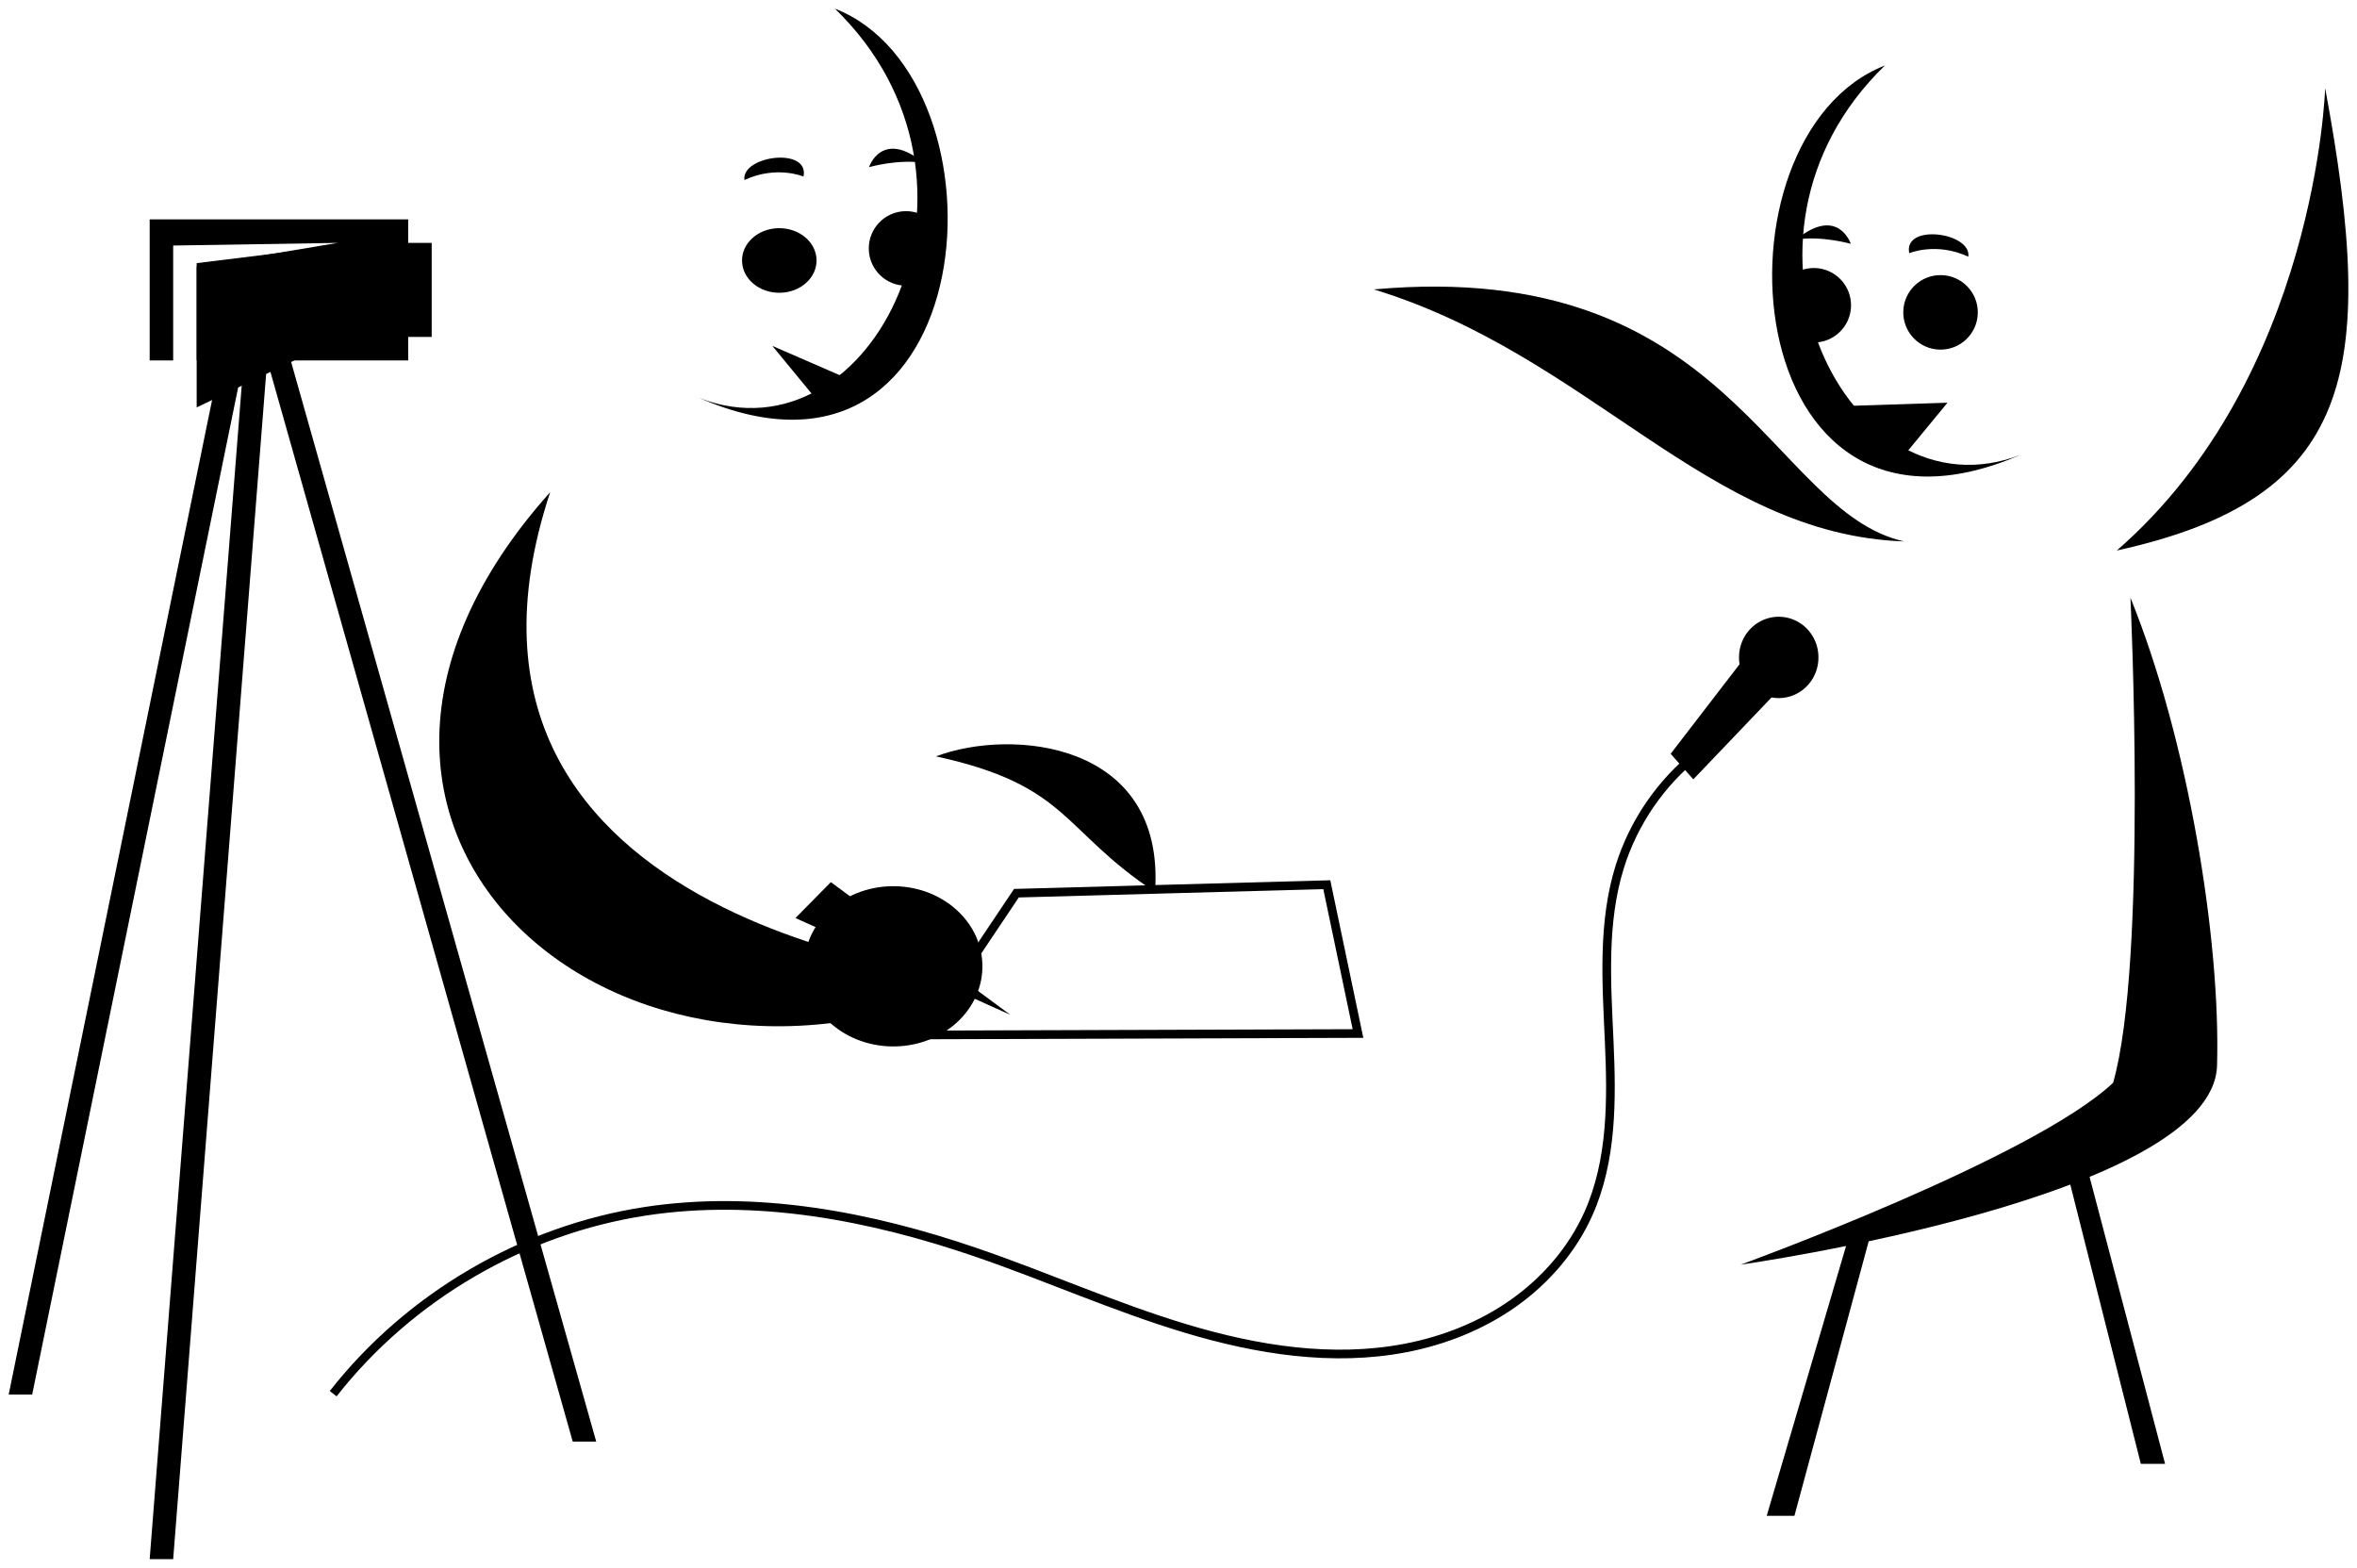
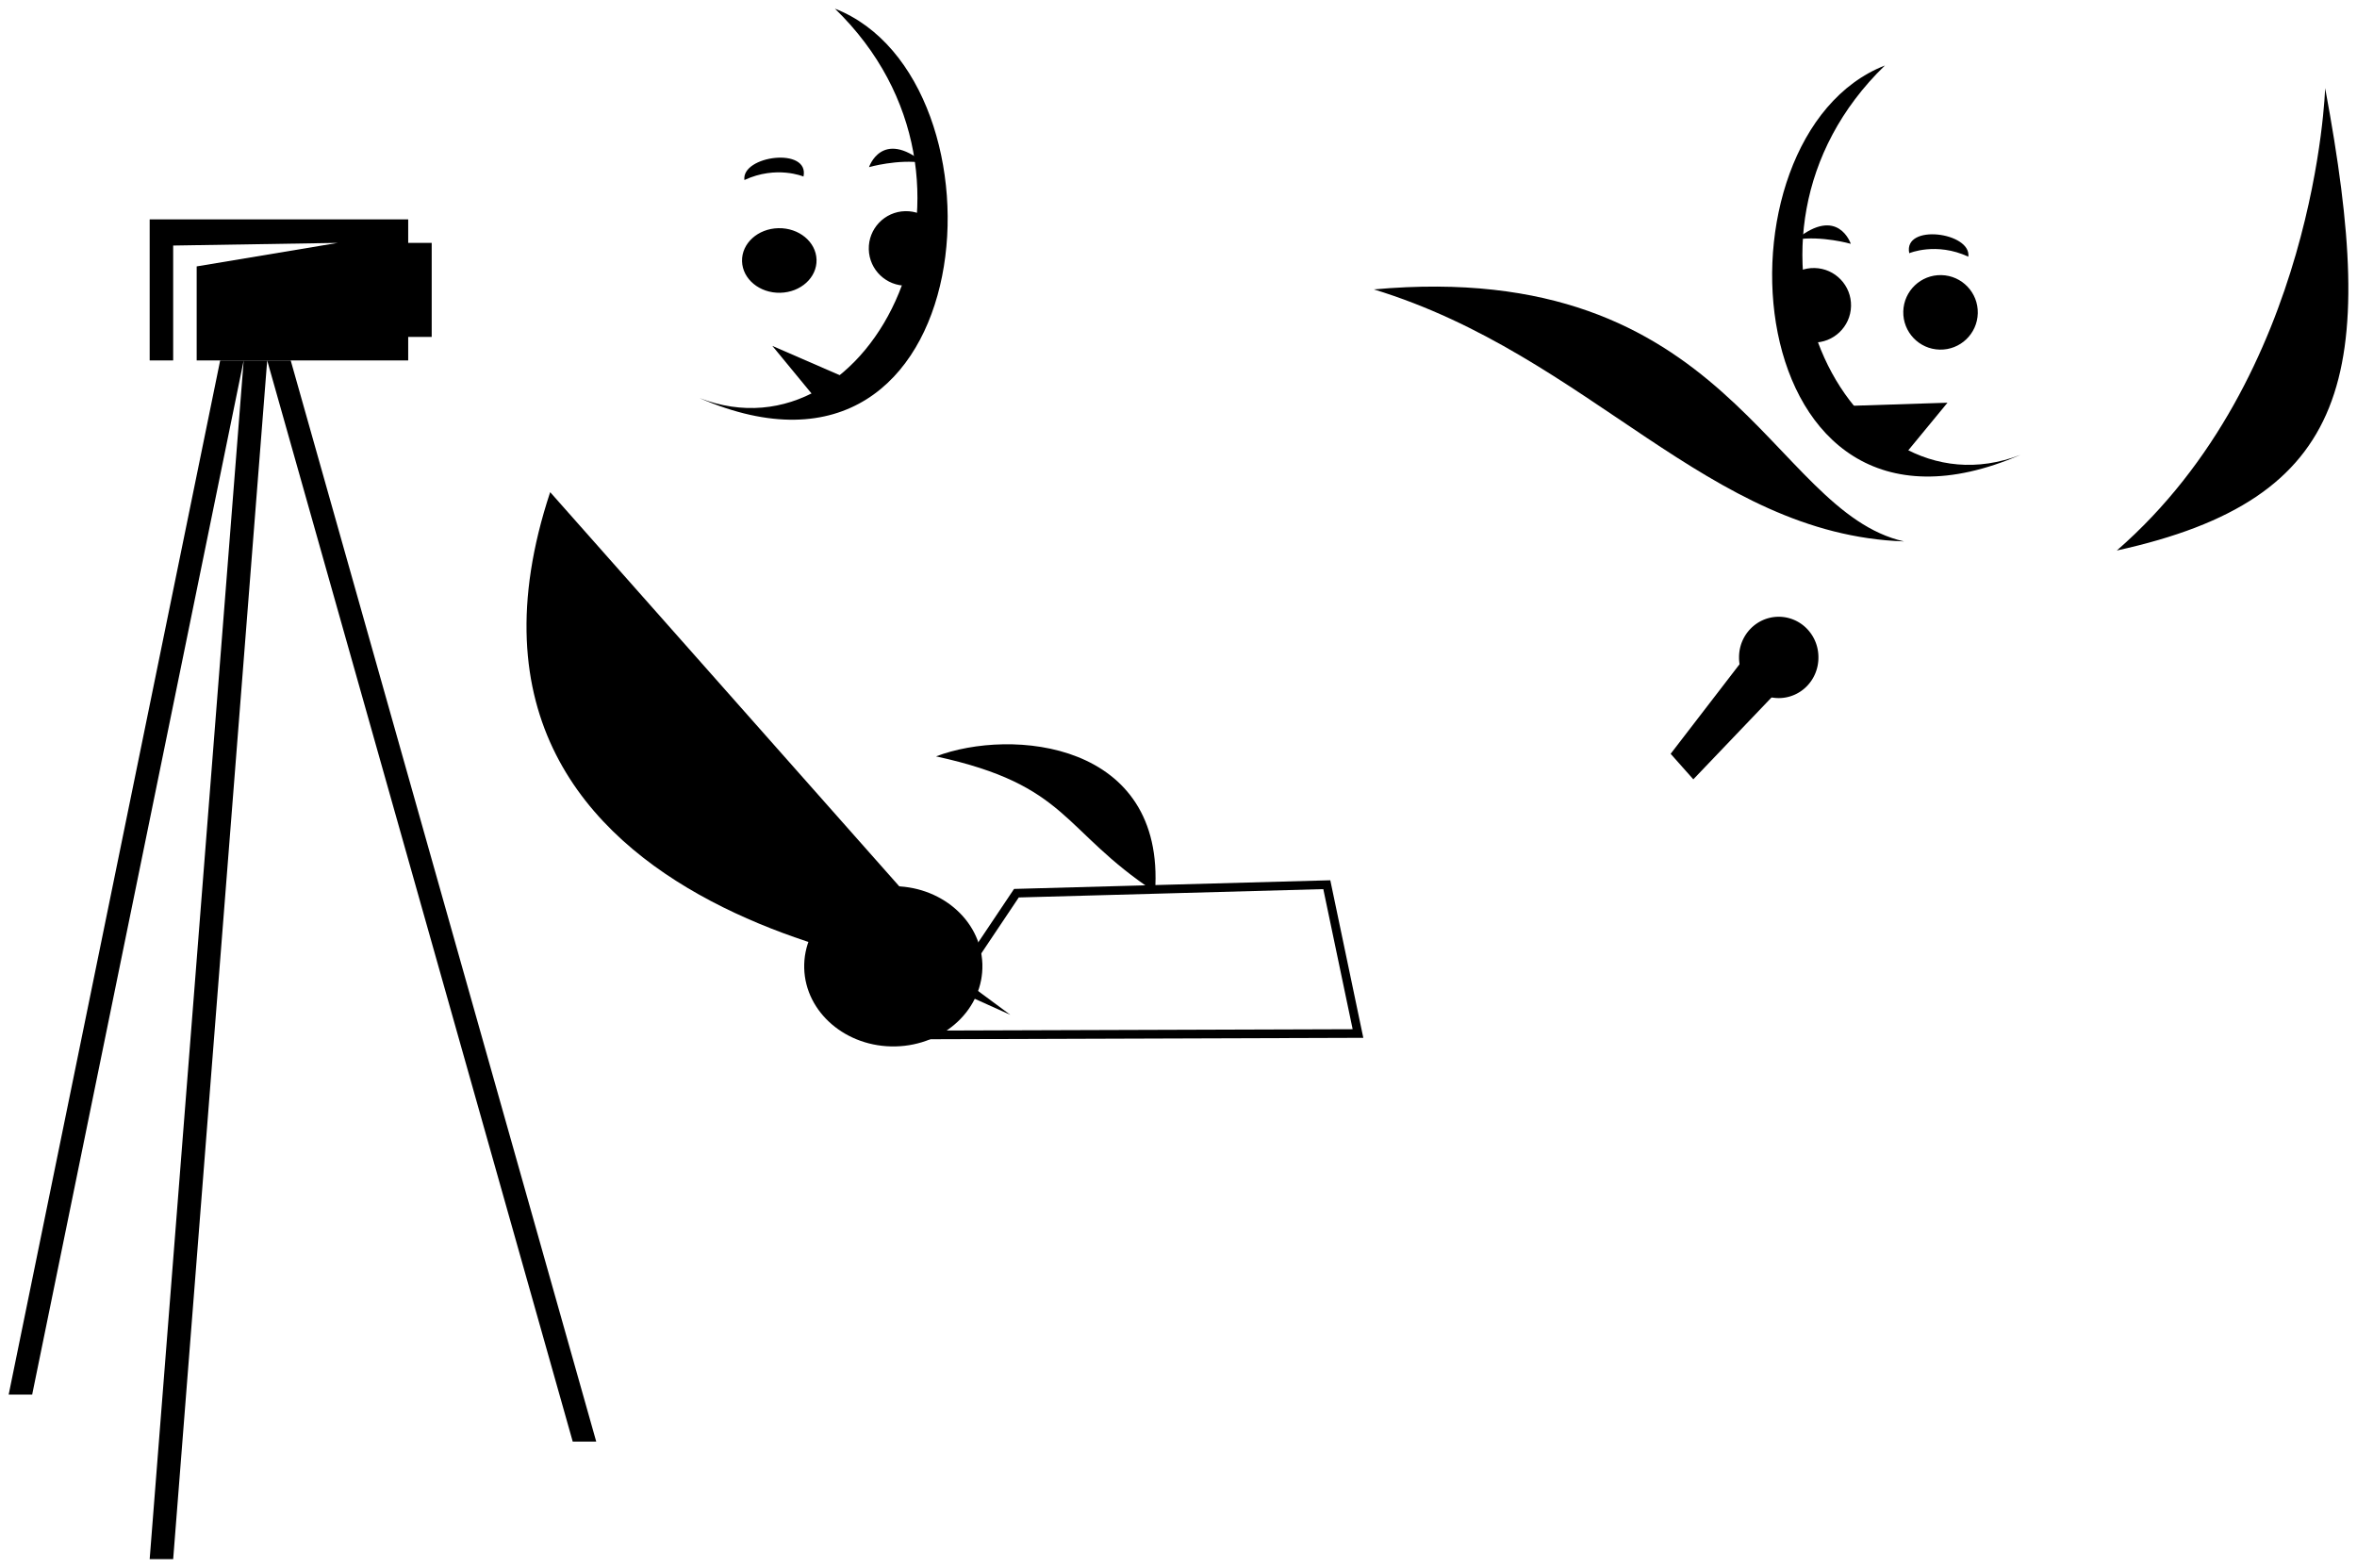
<svg xmlns="http://www.w3.org/2000/svg" viewBox="0 0 1360.8 905.08">
  <g transform="translate(91.773 5)">
    <path d="M379.65 144.93c.283 10.296-9.116 18.842-20.993 19.088-11.878.246-21.737-7.902-22.02-18.198-.283-10.296 9.116-18.842 20.993-19.088 11.862-.245 21.713 7.88 22.019 18.163M452.83 137.9c.283 11.878-9.116 21.736-20.993 22.02-11.878.284-21.737-9.115-22.02-20.993-.283-11.878 9.116-21.736 20.993-22.02 11.862-.283 21.713 9.091 22.019 20.952" />
    <path d="M390.26 0c104.48 40.881 86.6 296.17-78.27 224.78C411.87 263.37 493.15 99.69 390.26 0z" />
    <path d="M354.13 194.68l46.16 20.07-18.063 14.049-28.097-34.119zM338 98.928c18.593-8.63 34.118-2.007 34.118-2.007 3.584-17.256-35.917-12.124-34.118 2.007zM409.95 91.498s16.561-4.782 31.559-2.495c-24.243-19.703-31.559 2.495-31.559 2.495z" />
    <path d="M958.08 374.53a22.912 23.321 0 11-45.823 0 22.912 23.321 0 1145.823 0z" />
    <path d="M913.68 376.99l-40.914 53.188 13.092 14.729 52.37-54.824z" />
-     <path d="M888.23 430.08c-20.965 16.581-36.786 39.574-44.782 65.079-10.126 32.304-7.697 66.992-6.17 100.81 1.528 33.819 1.802 68.987-12.08 99.863-9.287 20.654-24.648 38.366-43.133 51.447-18.486 13.08-40.018 21.607-62.255 25.892-42.107 8.114-85.826 1.156-126.89-11.189-41.07-12.34-80.34-29.98-120.9-43.9-61.37-21.06-127.13-33.61-191.27-23.81-70.42 10.76-136.23 49.23-180.17 105.3" stroke="#000" stroke-width="5" fill="none" />
    <path d="M35.349 203.062l-122.12 597.04h13.569l122.12-597.04zM76.059 203.062l176.4 624.17H238.89l-176.4-624.17zM48.919 203.062l-54.276 692.02H8.212l54.276-692.02zM130.329 135.222h27.138v54.276h-27.138z" />
    <path d="M-5.361 121.652v81.414H8.208v-66.318l94.983-1.526-81.414 13.569v54.276h122.12v-81.414z" fill-rule="evenodd" />
-     <path d="M116.759 135.222l-13.569 55.784-81.414 39.2v-83.298z" />
  </g>
  <g transform="translate(181.77 5)">
    <path d="M385.404 551.747c.678 25.538-21.8 46.734-50.205 47.345-28.406.61-51.982-19.6-52.66-45.138-.678-25.538 21.799-46.734 50.205-47.344 28.193-.605 51.672 19.307 52.645 44.646" />
-     <path d="M135.87 279.12C51.58 534 384.73 560.09 384.73 560.09c-206.19 98.28-423.99-85.02-248.86-280.97zM358.64 431.65c43.399-16.496 132.57-8.761 126.44 78.272-54.196-35.833-49.615-61.567-126.44-78.272z" />
+     <path d="M135.87 279.12C51.58 534 384.73 560.09 384.73 560.09zM358.64 431.65c43.399-16.496 132.57-8.761 126.44 78.272-54.196-35.833-49.615-61.567-126.44-78.272z" />
  </g>
  <g transform="matrix(-1 0 0 1 1388.5 37.804)">
    <path d="M289.65 142.008c.283 11.879-9.116 21.738-20.995 22.02-11.877.284-21.736-9.115-22.02-20.993-.283-11.878 9.116-21.738 20.994-22.02 11.862-.283 21.713 9.091 22.019 20.953M362.83 137.918c.283 11.879-9.116 21.738-20.995 22.02-11.877.284-21.736-9.115-22.02-20.993-.283-11.878 9.116-21.738 20.994-22.02 11.862-.283 21.713 9.091 22.019 20.953" />
    <path d="M300.26 0c104.48 40.881 86.6 296.17-78.272 224.78C321.867 263.371 403.148 99.69 300.26 0z" />
    <path d="M264.13 194.68l64.162 2.068-36.06 32.05zM252.09 110.38c18.593-8.63 34.118-2.007 34.118-2.007 3.584-17.256-35.917-12.124-34.118 2.007zM319.95 102.96s16.561-4.782 31.559-2.495c-24.243-19.703-31.559 2.495-31.559 2.495z" />
  </g>
  <g transform="matrix(-1 0 0 1 1362.2 27.474)">
    <path d="M140.07 290.33C24.75 190.01 19.79 23.4 19.79 23.4-11.103 189.14 4.565 260.58 140.07 290.33zM262.91 285.09C340.53 267.57 363.37 121.04 569 139.6c-125.2 38.26-192.48 141.45-306.09 145.49z" />
  </g>
  <path d="M459.24 529.98l20.452-20.721 103.59 76.586z" />
  <path d="M586.82 515.64l179.2-4.91 18.002 85.92-252.03.818z" stroke="#000" stroke-width="5" fill="none" />
-   <path d="M1230 345.08c33.336 82.131 52.101 197.46 50 270-2.115 76.4-275 115-275 115s168.9-61.495 215-105c20-70 10-280 10-280z" />
-   <path d="M1070 705.08l-50 170h16l46-170zM1200 655.08l50 190h-14l-48-190z" />
</svg>